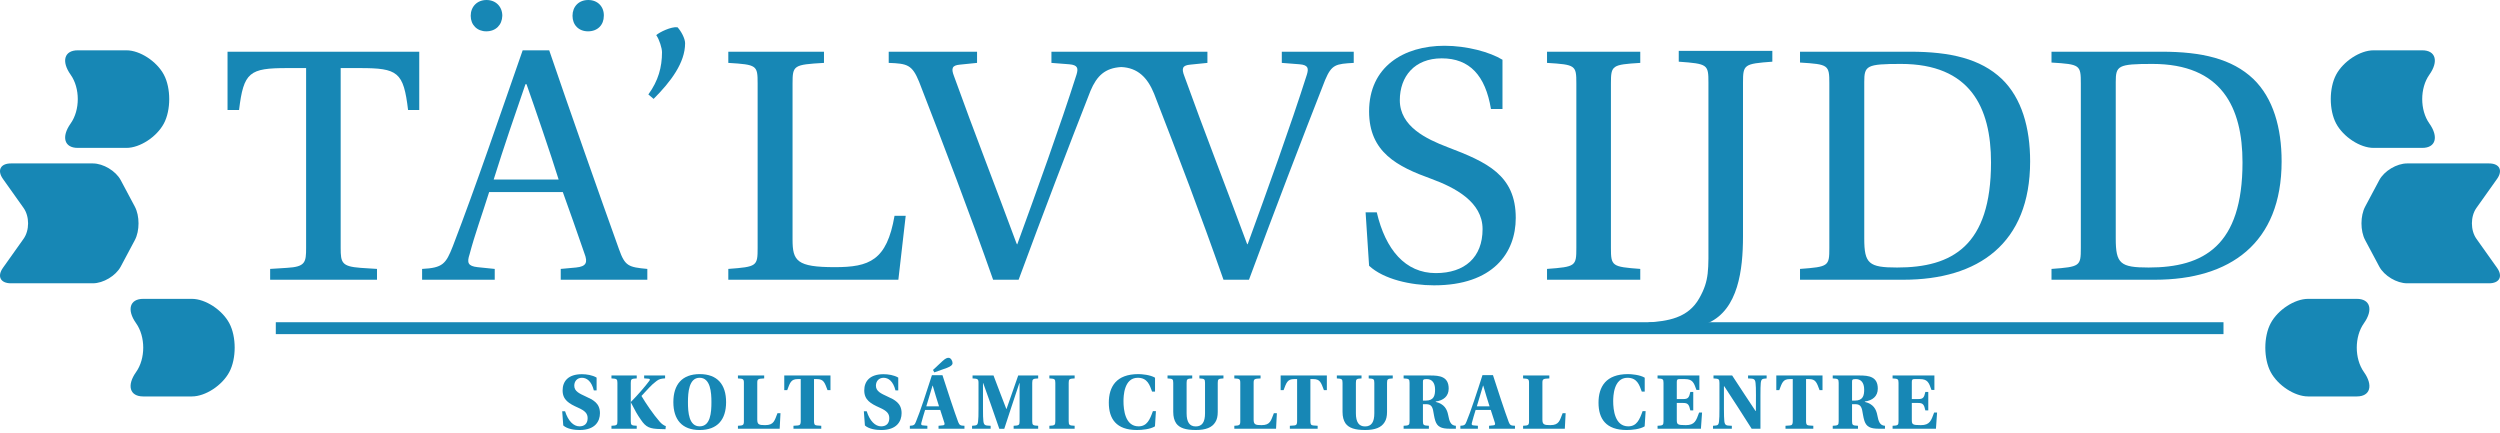
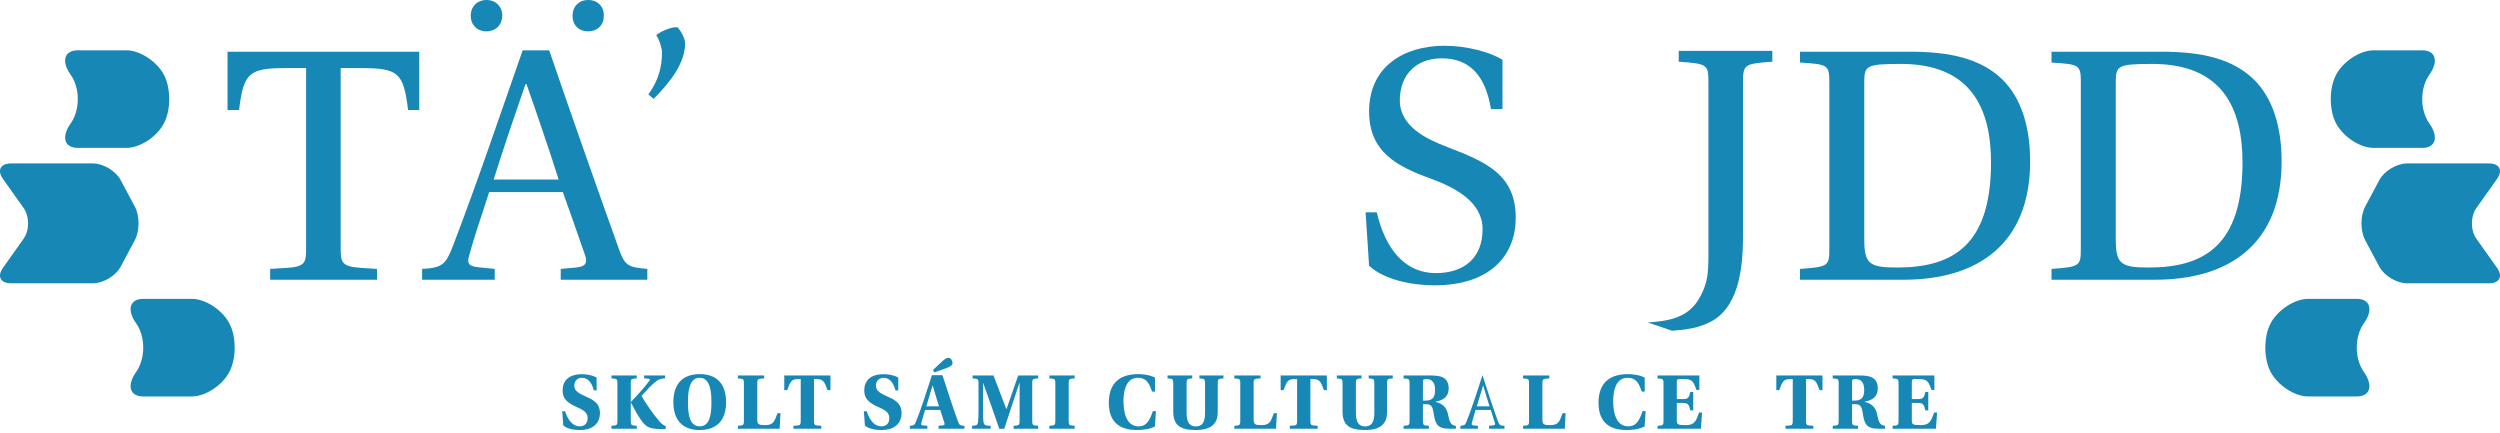
<svg xmlns="http://www.w3.org/2000/svg" width="100%" height="100%" viewBox="0 0 300 52" version="1.1" xml:space="preserve" style="fill-rule:evenodd;clip-rule:evenodd;stroke-linejoin:round;stroke-miterlimit:1.414;">
  <g id="Layer1">
    <path d="M40.881,29.755c0,1.76 0.126,2.221 2.389,2.388l1.97,0.127l0,1.298l-12.823,0l0,-1.298l2.012,-0.127c2.221,-0.125 2.304,-0.67 2.304,-2.388l0,-21.585l-2.263,0c-4.525,0 -5.238,0.466 -5.783,5.033l-1.383,0l0,-6.998l23.006,0l0,6.998l-1.341,0c-0.545,-4.567 -1.215,-5.033 -5.783,-5.033l-2.305,0l0,21.585Z" style="fill:#1787b5;fill-rule:nonzero;" />
    <path d="M72.46,1.895c0,1.093 -0.739,1.864 -1.896,1.864c-1.125,0 -1.863,-0.771 -1.863,-1.864c0,-1.092 0.738,-1.895 1.895,-1.895c1.125,0 1.896,0.803 1.864,1.895m-9.279,8.207l-0.125,0c-1.173,3.395 -2.599,7.543 -3.814,11.44l7.794,0c-0.88,-2.85 -2.933,-8.842 -3.855,-11.44m-2.904,-8.207c-0.032,1.093 -0.771,1.864 -1.928,1.864c-1.092,0 -1.864,-0.771 -1.864,-1.864c0,-1.092 0.772,-1.895 1.897,-1.895c1.124,0 1.895,0.803 1.895,1.895m7.011,31.672l0,-1.297l1.843,-0.169c1.215,-0.125 1.425,-0.586 1.005,-1.676c-0.669,-1.928 -2.094,-6.034 -2.597,-7.374l-8.842,0c-0.879,2.807 -1.718,5.07 -2.346,7.459c-0.336,1.005 -0.21,1.424 0.963,1.55l2.054,0.21l0,1.297l-8.716,0l0,-1.297c2.472,-0.127 2.849,-0.587 3.688,-2.724c2.848,-7.417 5.698,-15.84 8.38,-23.508l3.185,0c2.221,6.537 6.285,18.06 8.38,23.884c0.713,2.012 1.132,2.138 3.394,2.348l0,1.297l-10.391,0Z" style="fill:#1787b5;fill-rule:nonzero;" />
    <path d="M79.441,6.262c0,-0.473 -0.314,-1.512 -0.692,-2.047c0.378,-0.348 1.794,-1.04 2.55,-0.946c0.441,0.473 0.913,1.354 0.913,1.921c0,2.331 -1.7,4.598 -3.779,6.678l-0.63,-0.536c1.197,-1.639 1.638,-3.275 1.638,-5.07" style="fill:#1787b5;fill-rule:nonzero;" />
-     <path d="M95.106,28.749c0,2.557 0.503,3.31 5.071,3.31c4.148,0 6.243,-0.795 7.166,-6.159l1.341,0l-0.881,7.668l-20.406,0l0,-1.298c3.435,-0.252 3.519,-0.336 3.519,-2.515l0,-19.737c0,-2.178 -0.084,-2.262 -3.519,-2.471l0,-1.342l11.481,0l0,1.342c-3.646,0.209 -3.772,0.293 -3.772,2.471l0,18.731Z" style="fill:#1787b5;fill-rule:nonzero;" />
-     <path d="M153.816,6.205l0,1.342l2.137,0.167c1.047,0.084 1.089,0.503 0.88,1.215c-1.969,6.201 -4.82,14.08 -7.124,20.407l-0.084,-0.126c-2.347,-6.37 -5.154,-13.535 -7.501,-20.072c-0.377,-0.964 -0.21,-1.298 0.713,-1.382l2.053,-0.209l0,-1.342l-18.718,0l0,1.342l2.136,0.167c1.048,0.084 1.09,0.503 0.881,1.215c-1.969,6.201 -4.819,14.08 -7.124,20.407l-0.083,-0.126c-2.348,-6.37 -5.155,-13.535 -7.501,-20.072c-0.377,-0.964 -0.21,-1.298 0.711,-1.382l2.054,-0.209l0,-1.342l-10.601,0l0,1.342c2.221,0.083 2.808,0.209 3.645,2.262c2.975,7.668 6.076,15.755 8.884,23.759l3.059,0c2.891,-7.835 5.943,-15.835 8.625,-22.666c0.765,-1.814 1.749,-2.741 3.688,-2.858c1.968,0.087 3.145,1.24 3.942,3.194c2.975,7.668 5.522,14.326 8.33,22.33l3.058,0c2.892,-7.835 6.455,-17.138 9.137,-23.968c0.795,-1.886 1.297,-1.928 3.434,-2.053l0,-1.342l-8.631,0Z" style="fill:#1787b5;fill-rule:nonzero;" />
    <path d="M178.915,13.077c-0.67,-4.021 -2.557,-6.076 -5.908,-6.076c-3.268,0 -5.029,2.179 -5.029,5.029c0,3.142 3.185,4.651 5.699,5.615c4.735,1.802 8.214,3.351 8.214,8.506c0,4.191 -2.724,8.088 -9.806,8.088c-2.765,0 -6.034,-0.713 -7.794,-2.347l-0.419,-6.411l1.342,0c1.046,4.483 3.434,7.291 7.08,7.291c3.478,0 5.615,-1.886 5.615,-5.279c0,-3.269 -3.31,-4.988 -6.159,-6.035c-4.066,-1.467 -7.459,-3.184 -7.459,-8.087c0,-5.364 4.148,-7.879 9.051,-7.879c2.682,0 5.447,0.755 6.956,1.677l0,5.908l-1.383,0Z" style="fill:#1787b5;fill-rule:nonzero;" />
-     <path d="M193.311,29.755c0,2.179 0.126,2.263 3.521,2.515l0,1.298l-11.189,0l0,-1.298c3.437,-0.252 3.519,-0.336 3.519,-2.515l0,-19.737c0,-2.178 -0.082,-2.262 -3.519,-2.471l0,-1.342l11.189,0l0,1.342c-3.395,0.209 -3.521,0.293 -3.521,2.471l0,19.737Z" style="fill:#1787b5;fill-rule:nonzero;" />
    <path d="M209.16,28.353c0,4.065 -0.587,8.738 -4.106,10.371c-1.551,0.713 -2.807,0.839 -4.4,0.964l-2.917,-0.992c2.334,-0.165 4.812,-0.481 6.177,-2.908c1.222,-2.169 1.098,-3.37 1.098,-7.183l0,-18.69c0,-2.178 -0.083,-2.262 -3.562,-2.513l0,-1.299l11.231,0l0,1.299c-3.394,0.251 -3.521,0.335 -3.521,2.513l0,18.438Z" style="fill:#1787b5;fill-rule:nonzero;" />
    <path d="M223.711,28.624c0,3.017 0.545,3.478 3.939,3.478c6.622,0 11.272,-2.599 11.272,-12.613c0,-6.621 -2.513,-11.818 -10.811,-11.818c-4.149,0 -4.4,0.21 -4.4,2.18l0,18.773Zm5.532,-22.419c4.777,0 8.421,0.838 10.978,3.269c2.389,2.304 3.394,5.866 3.394,9.889c0,9.848 -6.202,14.205 -15.211,14.205l-12.403,0l0,-1.298c3.437,-0.253 3.519,-0.336 3.519,-2.515l0,-19.736c0,-2.221 -0.082,-2.305 -3.519,-2.514l0,-1.3l13.242,0Z" style="fill:#1787b5;fill-rule:nonzero;" />
    <path d="M253.89,28.624c0,3.017 0.545,3.478 3.94,3.478c6.619,0 11.271,-2.599 11.271,-12.613c0,-6.621 -2.514,-11.818 -10.811,-11.818c-4.149,0 -4.4,0.21 -4.4,2.18l0,18.773Zm5.531,-22.419c4.777,0 8.422,0.838 10.979,3.269c2.388,2.304 3.394,5.866 3.394,9.889c0,9.848 -6.202,14.205 -15.211,14.205l-12.403,0l0,-1.298c3.436,-0.253 3.52,-0.336 3.52,-2.515l0,-19.736c0,-2.221 -0.084,-2.305 -3.52,-2.514l0,-1.3l13.241,0Z" style="fill:#1787b5;fill-rule:nonzero;" />
    <path d="M14.488,31.99c-0.588,1.104 -2.093,2.006 -3.344,2.006l-2.643,0l-4.549,0l-2.643,0c-1.251,0 -1.682,-0.833 -0.957,-1.853l2.475,-3.485c0.725,-1.019 0.725,-2.687 0,-3.707l-2.475,-3.484c-0.725,-1.02 -0.294,-1.855 0.957,-1.855l9.835,0c1.251,0 2.756,0.904 3.344,2.008l1.693,3.178c0.589,1.104 0.589,2.91 0,4.014l-1.693,3.178Z" style="fill:#1787b5;fill-rule:nonzero;" />
    <path d="M19.665,14.819c-0.858,1.61 -2.877,2.928 -4.487,2.928l-5.854,0c-1.609,0 -1.991,-1.318 -0.847,-2.928c1.143,-1.609 1.143,-4.244 0,-5.854c-1.144,-1.61 -0.762,-2.927 0.847,-2.927l5.854,0c1.61,0 3.629,1.317 4.487,2.927c0.857,1.61 0.857,4.245 0,5.854" style="fill:#1787b5;fill-rule:nonzero;" />
    <path d="M27.518,44.644c-0.857,1.61 -2.876,2.928 -4.487,2.928l-5.853,0c-1.61,0 -1.992,-1.318 -0.847,-2.928c1.143,-1.609 1.143,-4.244 0,-5.854c-1.145,-1.61 -0.763,-2.927 0.847,-2.927l5.853,0c1.611,0 3.63,1.317 4.487,2.927c0.858,1.61 0.858,4.245 0,5.854" style="fill:#1787b5;fill-rule:nonzero;" />
    <path d="M285.512,31.99c0.588,1.104 2.093,2.006 3.344,2.006l9.835,0c1.251,0 1.682,-0.833 0.957,-1.853l-2.475,-3.485c-0.725,-1.019 -0.725,-2.687 0,-3.707l2.475,-3.484c0.725,-1.02 0.294,-1.855 -0.957,-1.855l-2.643,0l-4.549,0l-2.643,0c-1.251,0 -2.756,0.904 -3.344,2.008l-1.693,3.178c-0.589,1.104 -0.589,2.91 0,4.014l1.693,3.178Z" style="fill:#1787b5;fill-rule:nonzero;" />
    <path d="M280.335,14.819c0.858,1.61 2.877,2.928 4.487,2.928l5.854,0c1.61,0 1.991,-1.318 0.847,-2.928c-1.143,-1.609 -1.143,-4.244 0,-5.854c1.144,-1.61 0.763,-2.927 -0.847,-2.927l-5.854,0c-1.61,0 -3.629,1.317 -4.487,2.927c-0.857,1.61 -0.857,4.245 0,5.854" style="fill:#1787b5;fill-rule:nonzero;" />
    <path d="M272.482,44.644c0.857,1.61 2.876,2.928 4.487,2.928l5.854,0c1.609,0 1.991,-1.318 0.847,-2.928c-1.144,-1.609 -1.144,-4.244 0,-5.854c1.144,-1.61 0.762,-2.927 -0.847,-2.927l-5.854,0c-1.611,0 -3.63,1.317 -4.487,2.927c-0.858,1.61 -0.858,4.245 0,5.854" style="fill:#1787b5;fill-rule:nonzero;" />
-     <rect x="33.096" y="38.667" width="233.723" height="1.428" style="fill:#1787b5;fill-rule:nonzero;" />
    <path d="M71.26,46.849c-0.274,-1.095 -0.841,-1.516 -1.428,-1.516c-0.567,0 -0.919,0.411 -0.919,0.949c0,0.694 0.645,0.949 1.389,1.301c0.831,0.381 1.692,0.772 1.692,1.994c0,0.959 -0.559,2.025 -2.436,2.025c-0.606,0 -1.477,-0.108 -1.966,-0.547l-0.127,-1.703l0.343,0c0.371,1.175 1.026,1.81 1.73,1.81c0.568,0 0.978,-0.304 0.978,-0.978c0,-0.548 -0.283,-0.88 -1.144,-1.262c-1.095,-0.489 -1.858,-0.929 -1.858,-2.073c0,-1.086 0.655,-1.946 2.318,-1.946c0.548,0 1.262,0.107 1.761,0.41l0,1.536l-0.333,0Z" style="fill:#1787b5;fill-rule:nonzero;" />
    <path d="M77.865,45.451l-0.568,-0.049l0,-0.343l2.514,0l0,0.343c-0.538,0.038 -0.714,0.097 -1.017,0.312c-0.665,0.49 -1.096,1.037 -1.819,1.8c0.489,0.831 1.408,2.2 2.191,3.09c0.214,0.254 0.518,0.469 0.733,0.529l-0.039,0.372l-0.636,-0.02c-1.232,-0.03 -1.702,-0.196 -2.317,-1.115c-0.431,-0.606 -0.724,-1.145 -1.194,-2.064l0,-0.079c0.773,-0.772 1.741,-1.887 2.21,-2.532c0.098,-0.127 0.078,-0.225 -0.058,-0.244m-3.775,0.498c0,-0.459 -0.079,-0.509 -0.715,-0.539l0,-0.351l3.033,0l0,0.351c-0.636,0.03 -0.715,0.08 -0.715,0.539l0,4.597c0,0.47 0.079,0.519 0.715,0.547l0,0.352l-3.033,0l0,-0.352c0.636,-0.028 0.715,-0.077 0.715,-0.547l0,-4.597Z" style="fill:#1787b5;fill-rule:nonzero;" />
    <path d="M82.554,48.257c0,1.242 0.117,2.905 1.408,2.905c1.301,0 1.409,-1.663 1.409,-2.905c0,-1.163 -0.108,-2.925 -1.419,-2.925c-1.281,0 -1.398,1.762 -1.398,2.925m4.577,0c0,2.093 -1.037,3.345 -3.169,3.345c-2.122,0 -3.159,-1.252 -3.159,-3.345c0,-2.103 1.037,-3.364 3.169,-3.364c2.122,0 3.159,1.261 3.159,3.364" style="fill:#1787b5;fill-rule:nonzero;" />
    <path d="M90.872,50.35c0,0.597 0.215,0.666 0.948,0.666c1.067,0 1.125,-0.558 1.477,-1.429l0.362,0l-0.098,1.858l-5.008,0l0,-0.352c0.627,-0.029 0.715,-0.077 0.715,-0.547l0,-4.597c0,-0.459 -0.088,-0.509 -0.715,-0.538l0,-0.352l3.15,0l0,0.352c-0.754,0.029 -0.831,0.079 -0.831,0.538l0,4.401Z" style="fill:#1787b5;fill-rule:nonzero;" />
    <path d="M97.682,50.566c0,0.322 0.068,0.469 0.342,0.489l0.528,0.038l0,0.352l-3.335,0l0,-0.352l0.538,-0.038c0.254,-0.02 0.333,-0.167 0.333,-0.489l0,-5.076l-0.352,0c-0.813,0 -0.93,0.42 -1.272,1.329l-0.352,0l0,-1.76l5.546,0l0,1.76l-0.353,0c-0.342,-0.909 -0.46,-1.329 -1.271,-1.329l-0.352,0l0,5.076Z" style="fill:#1787b5;fill-rule:nonzero;" />
    <path d="M107.457,46.849c-0.273,-1.095 -0.841,-1.516 -1.428,-1.516c-0.567,0 -0.919,0.411 -0.919,0.949c0,0.694 0.645,0.949 1.389,1.301c0.831,0.381 1.692,0.772 1.692,1.994c0,0.959 -0.558,2.025 -2.436,2.025c-0.606,0 -1.477,-0.108 -1.966,-0.547l-0.127,-1.703l0.343,0c0.371,1.175 1.026,1.81 1.73,1.81c0.568,0 0.979,-0.304 0.979,-0.978c0,-0.548 -0.284,-0.88 -1.145,-1.262c-1.095,-0.489 -1.858,-0.929 -1.858,-2.073c0,-1.086 0.655,-1.946 2.318,-1.946c0.548,0 1.262,0.107 1.761,0.41l0,1.536l-0.333,0Z" style="fill:#1787b5;fill-rule:nonzero;" />
    <path d="M111.959,44.394l1.154,-1.076c0.372,-0.343 0.568,-0.381 0.714,-0.381c0.284,0 0.479,0.381 0.479,0.636c0,0.264 -0.312,0.429 -0.713,0.586l-1.477,0.528l-0.157,-0.293Zm-0.029,1.888l-0.029,0c-0.177,0.567 -0.519,1.731 -0.744,2.474l1.525,0c-0.204,-0.616 -0.576,-1.859 -0.752,-2.474m0.694,5.164l0,-0.352l0.557,-0.059c0.177,-0.019 0.196,-0.147 0.137,-0.323c-0.166,-0.528 -0.371,-1.154 -0.488,-1.517l-1.819,0c-0.157,0.54 -0.333,1.067 -0.441,1.517c-0.058,0.206 -0.039,0.314 0.157,0.333l0.557,0.049l0,0.352l-2.103,0l0,-0.352c0.48,-0.03 0.578,-0.098 0.725,-0.47c0.469,-1.095 1.378,-3.873 1.927,-5.604l1.261,0c0.508,1.594 1.438,4.42 1.897,5.644c0.137,0.352 0.274,0.42 0.744,0.43l0,0.352l-3.111,0Z" style="fill:#1787b5;fill-rule:nonzero;" />
    <path d="M116.648,51.446l0,-0.352c0.489,-0.059 0.676,0.019 0.724,-0.548c0.039,-0.332 0.049,-0.694 0.049,-1.487l0,-3.1c0,-0.47 -0.088,-0.519 -0.714,-0.548l0,-0.352l2.514,0c0.391,1.096 1.261,3.257 1.535,4.011l0.029,0c0.499,-1.409 0.9,-2.583 1.399,-4.011l2.396,0l0,0.352c-0.626,0.029 -0.714,0.078 -0.714,0.548l0,4.587c0,0.47 0.088,0.518 0.714,0.548l0,0.352l-2.944,0l0,-0.352c0.636,-0.03 0.715,-0.078 0.715,-0.548l0,-4.568l-0.03,0c-0.499,1.458 -1.487,4.499 -1.809,5.477l-0.597,0c-0.616,-1.78 -1.477,-4.263 -1.927,-5.477l-0.029,0l0,3.081c0,0.783 0.01,1.155 0.048,1.487c0.06,0.606 0.382,0.499 0.871,0.548l0,0.352l-2.23,0Z" style="fill:#1787b5;fill-rule:nonzero;" />
    <path d="M128.243,50.546c0,0.47 0.078,0.518 0.714,0.547l0,0.353l-3.032,0l0,-0.353c0.636,-0.029 0.714,-0.077 0.714,-0.547l0,-4.597c0,-0.459 -0.078,-0.509 -0.714,-0.539l0,-0.352l3.032,0l0,0.352c-0.636,0.03 -0.714,0.08 -0.714,0.539l0,4.597Z" style="fill:#1787b5;fill-rule:nonzero;" />
    <path d="M138.711,49.333l-0.117,1.829c-0.567,0.352 -1.535,0.439 -2.162,0.439c-2.484,0 -3.374,-1.348 -3.374,-3.275c0,-0.949 0.216,-1.81 0.783,-2.445c0.547,-0.606 1.428,-0.988 2.758,-0.988c0.411,0 1.428,0.079 2.005,0.431l0,1.671l-0.352,0c-0.284,-0.753 -0.529,-1.662 -1.722,-1.662c-1.673,0 -1.711,2.259 -1.711,2.816c0,1.037 0.205,3.013 1.809,3.013c1.018,0 1.359,-0.812 1.722,-1.829l0.361,0Z" style="fill:#1787b5;fill-rule:nonzero;" />
    <path d="M146.814,45.059l0,0.352c-0.608,0.03 -0.685,0.078 -0.685,0.538l0,3.482c0,0.509 -0.088,0.919 -0.294,1.232c-0.391,0.646 -1.154,0.938 -2.337,0.938c-1.223,0 -1.956,-0.243 -2.357,-0.801c-0.235,-0.353 -0.352,-0.792 -0.352,-1.379l0,-3.472c0,-0.46 -0.079,-0.508 -0.685,-0.538l0,-0.352l2.963,0l0,0.352c-0.597,0.03 -0.674,0.078 -0.674,0.538l0,3.649c0,1.046 0.352,1.574 1.095,1.574c0.783,0 1.115,-0.537 1.115,-1.574l0,-3.649c0,-0.46 -0.079,-0.508 -0.675,-0.538l0,-0.352l2.886,0Z" style="fill:#1787b5;fill-rule:nonzero;" />
    <path d="M150.436,50.35c0,0.597 0.216,0.666 0.95,0.666c1.066,0 1.124,-0.558 1.476,-1.429l0.363,0l-0.098,1.858l-5.008,0l0,-0.352c0.626,-0.029 0.714,-0.077 0.714,-0.547l0,-4.597c0,-0.459 -0.088,-0.509 -0.714,-0.538l0,-0.352l3.149,0l0,0.352c-0.753,0.029 -0.832,0.079 -0.832,0.538l0,4.401Z" style="fill:#1787b5;fill-rule:nonzero;" />
    <path d="M157.247,50.566c0,0.322 0.068,0.469 0.342,0.489l0.529,0.038l0,0.352l-3.336,0l0,-0.352l0.539,-0.038c0.253,-0.02 0.332,-0.167 0.332,-0.489l0,-5.076l-0.352,0c-0.812,0 -0.93,0.42 -1.272,1.329l-0.352,0l0,-1.76l5.546,0l0,1.76l-0.352,0c-0.343,-0.909 -0.461,-1.329 -1.272,-1.329l-0.352,0l0,5.076Z" style="fill:#1787b5;fill-rule:nonzero;" />
    <path d="M167.129,45.059l0,0.352c-0.607,0.03 -0.685,0.078 -0.685,0.538l0,3.482c0,0.509 -0.088,0.919 -0.293,1.232c-0.392,0.646 -1.154,0.938 -2.338,0.938c-1.223,0 -1.956,-0.243 -2.357,-0.801c-0.235,-0.353 -0.352,-0.792 -0.352,-1.379l0,-3.472c0,-0.46 -0.078,-0.508 -0.684,-0.538l0,-0.352l2.963,0l0,0.352c-0.596,0.03 -0.676,0.078 -0.676,0.538l0,3.649c0,1.046 0.353,1.574 1.097,1.574c0.781,0 1.114,-0.537 1.114,-1.574l0,-3.649c0,-0.46 -0.078,-0.508 -0.674,-0.538l0,-0.352l2.885,0Z" style="fill:#1787b5;fill-rule:nonzero;" />
    <path d="M170.752,48.071l0.352,0c0.978,0 1.105,-0.636 1.105,-1.32c0,-0.87 -0.42,-1.262 -0.997,-1.262c-0.44,0 -0.46,0.089 -0.46,0.343l0,2.239Zm0,2.475c0,0.469 0.078,0.518 0.714,0.548l0,0.352l-3.032,0l0,-0.352c0.635,-0.03 0.714,-0.079 0.714,-0.548l0,-4.597c0,-0.46 -0.079,-0.509 -0.714,-0.538l0,-0.352l3.218,0c1.105,0 2.19,0.127 2.19,1.575c0,0.928 -0.644,1.428 -1.554,1.545l0,0.049c1.017,0.244 1.36,0.87 1.497,1.594c0.136,0.724 0.292,1.242 0.919,1.272l0,0.352l-0.754,0c-1.017,0 -1.476,-0.245 -1.711,-0.939c-0.157,-0.48 -0.195,-0.969 -0.275,-1.301c-0.126,-0.548 -0.36,-0.705 -0.87,-0.705l-0.342,0l0,2.045Z" style="fill:#1787b5;fill-rule:nonzero;" />
-     <path d="M177.993,46.282l-0.03,0c-0.175,0.567 -0.517,1.73 -0.742,2.475l1.525,0c-0.205,-0.617 -0.576,-1.859 -0.753,-2.475m0.695,5.163l0,-0.352l0.557,-0.058c0.176,-0.019 0.196,-0.147 0.137,-0.323c-0.167,-0.528 -0.372,-1.153 -0.489,-1.516l-1.819,0c-0.157,0.538 -0.332,1.067 -0.44,1.516c-0.059,0.206 -0.039,0.313 0.155,0.332l0.559,0.049l0,0.352l-2.103,0l0,-0.352c0.48,-0.029 0.578,-0.098 0.723,-0.469c0.47,-1.095 1.38,-3.873 1.927,-5.604l1.263,0c0.508,1.594 1.437,4.421 1.897,5.643c0.136,0.353 0.273,0.422 0.742,0.43l0,0.352l-3.109,0Z" style="fill:#1787b5;fill-rule:nonzero;" />
+     <path d="M177.993,46.282l-0.03,0c-0.175,0.567 -0.517,1.73 -0.742,2.475l1.525,0c-0.205,-0.617 -0.576,-1.859 -0.753,-2.475m0.695,5.163l0,-0.352l0.557,-0.058c0.176,-0.019 0.196,-0.147 0.137,-0.323c-0.167,-0.528 -0.372,-1.153 -0.489,-1.516l-1.819,0c-0.157,0.538 -0.332,1.067 -0.44,1.516c-0.059,0.206 -0.039,0.313 0.155,0.332l0.559,0.049l0,0.352l-2.103,0l0,-0.352c0.48,-0.029 0.578,-0.098 0.723,-0.469c0.47,-1.095 1.38,-3.873 1.927,-5.604c0.508,1.594 1.437,4.421 1.897,5.643c0.136,0.353 0.273,0.422 0.742,0.43l0,0.352l-3.109,0Z" style="fill:#1787b5;fill-rule:nonzero;" />
    <path d="M185.088,50.35c0,0.597 0.216,0.666 0.95,0.666c1.065,0 1.124,-0.558 1.476,-1.429l0.362,0l-0.097,1.858l-5.008,0l0,-0.352c0.626,-0.029 0.713,-0.077 0.713,-0.547l0,-4.597c0,-0.459 -0.087,-0.509 -0.713,-0.538l0,-0.352l3.149,0l0,0.352c-0.753,0.029 -0.832,0.079 -0.832,0.538l0,4.401Z" style="fill:#1787b5;fill-rule:nonzero;" />
    <path d="M197.476,49.333l-0.118,1.829c-0.567,0.352 -1.536,0.439 -2.161,0.439c-2.485,0 -3.375,-1.348 -3.375,-3.275c0,-0.949 0.215,-1.81 0.782,-2.445c0.548,-0.606 1.429,-0.988 2.759,-0.988c0.411,0 1.428,0.079 2.004,0.431l0,1.671l-0.352,0c-0.283,-0.753 -0.527,-1.662 -1.72,-1.662c-1.673,0 -1.712,2.259 -1.712,2.816c0,1.037 0.205,3.013 1.809,3.013c1.017,0 1.36,-0.812 1.721,-1.829l0.363,0Z" style="fill:#1787b5;fill-rule:nonzero;" />
    <path d="M199.621,45.949c0,-0.459 -0.078,-0.509 -0.714,-0.538l0,-0.352l5.018,0l0,1.731l-0.352,0c-0.314,-0.909 -0.48,-1.3 -1.409,-1.3l-0.626,0c-0.254,0 -0.323,0.068 -0.323,0.342l0,2.054l0.783,0c0.558,0 0.694,-0.166 0.841,-0.851l0.352,0l0,2.21l-0.352,0c-0.147,-0.685 -0.283,-0.89 -0.841,-0.89l-0.783,0l0,1.995c0,0.577 0.049,0.666 1.086,0.666c1.086,0 1.242,-0.558 1.594,-1.517l0.352,0l-0.137,1.946l-5.203,0l0,-0.352c0.636,-0.029 0.714,-0.077 0.714,-0.547l0,-4.597Z" style="fill:#1787b5;fill-rule:nonzero;" />
-     <path d="M210.197,51.446c-1.066,-1.692 -2.171,-3.395 -3.286,-5.096l-0.039,0l0,2.709c0,0.793 0.02,1.145 0.048,1.487c0.06,0.616 0.392,0.499 0.9,0.548l0,0.352l-2.259,0l0,-0.352c0.489,-0.059 0.675,0.019 0.724,-0.548c0.039,-0.332 0.048,-0.685 0.048,-1.487l0,-3.1c0,-0.47 -0.077,-0.519 -0.713,-0.548l0,-0.352l2.239,0c0.939,1.467 1.869,2.827 2.808,4.264l0.039,0l0.009,-1.887c0,-0.783 -0.009,-1.134 -0.048,-1.468c-0.05,-0.626 -0.391,-0.508 -0.9,-0.557l0,-0.352l2.229,0l0,0.352c-0.478,0.059 -0.635,-0.01 -0.704,0.548c-0.028,0.333 -0.038,0.685 -0.038,1.477l0,4.01l-1.057,0Z" style="fill:#1787b5;fill-rule:nonzero;" />
    <path d="M216.726,50.566c0,0.322 0.068,0.469 0.342,0.489l0.529,0.038l0,0.352l-3.337,0l0,-0.352l0.54,-0.038c0.253,-0.02 0.331,-0.167 0.331,-0.489l0,-5.076l-0.352,0c-0.811,0 -0.929,0.42 -1.271,1.329l-0.352,0l0,-1.76l5.545,0l0,1.76l-0.352,0c-0.342,-0.909 -0.46,-1.329 -1.271,-1.329l-0.352,0l0,5.076Z" style="fill:#1787b5;fill-rule:nonzero;" />
    <path d="M222.245,48.071l0.352,0c0.978,0 1.105,-0.636 1.105,-1.32c0,-0.87 -0.421,-1.262 -0.997,-1.262c-0.44,0 -0.46,0.089 -0.46,0.343l0,2.239Zm0,2.475c0,0.469 0.078,0.518 0.714,0.548l0,0.352l-3.032,0l0,-0.352c0.635,-0.03 0.714,-0.079 0.714,-0.548l0,-4.597c0,-0.46 -0.079,-0.509 -0.714,-0.538l0,-0.352l3.217,0c1.106,0 2.191,0.127 2.191,1.575c0,0.928 -0.645,1.428 -1.554,1.545l0,0.049c1.017,0.244 1.359,0.87 1.496,1.594c0.137,0.724 0.293,1.242 0.919,1.272l0,0.352l-0.754,0c-1.016,0 -1.476,-0.245 -1.711,-0.939c-0.156,-0.48 -0.195,-0.969 -0.274,-1.301c-0.127,-0.548 -0.361,-0.705 -0.87,-0.705l-0.342,0l0,2.045Z" style="fill:#1787b5;fill-rule:nonzero;" />
    <path d="M227.824,45.949c0,-0.459 -0.078,-0.509 -0.714,-0.538l0,-0.352l5.018,0l0,1.731l-0.352,0c-0.314,-0.909 -0.48,-1.3 -1.409,-1.3l-0.627,0c-0.253,0 -0.322,0.068 -0.322,0.342l0,2.054l0.783,0c0.558,0 0.694,-0.166 0.841,-0.851l0.352,0l0,2.21l-0.352,0c-0.147,-0.685 -0.283,-0.89 -0.841,-0.89l-0.783,0l0,1.995c0,0.577 0.049,0.666 1.086,0.666c1.086,0 1.242,-0.558 1.594,-1.517l0.352,0l-0.137,1.946l-5.203,0l0,-0.352c0.636,-0.029 0.714,-0.077 0.714,-0.547l0,-4.597Z" style="fill:#1787b5;fill-rule:nonzero;" />
  </g>
</svg>